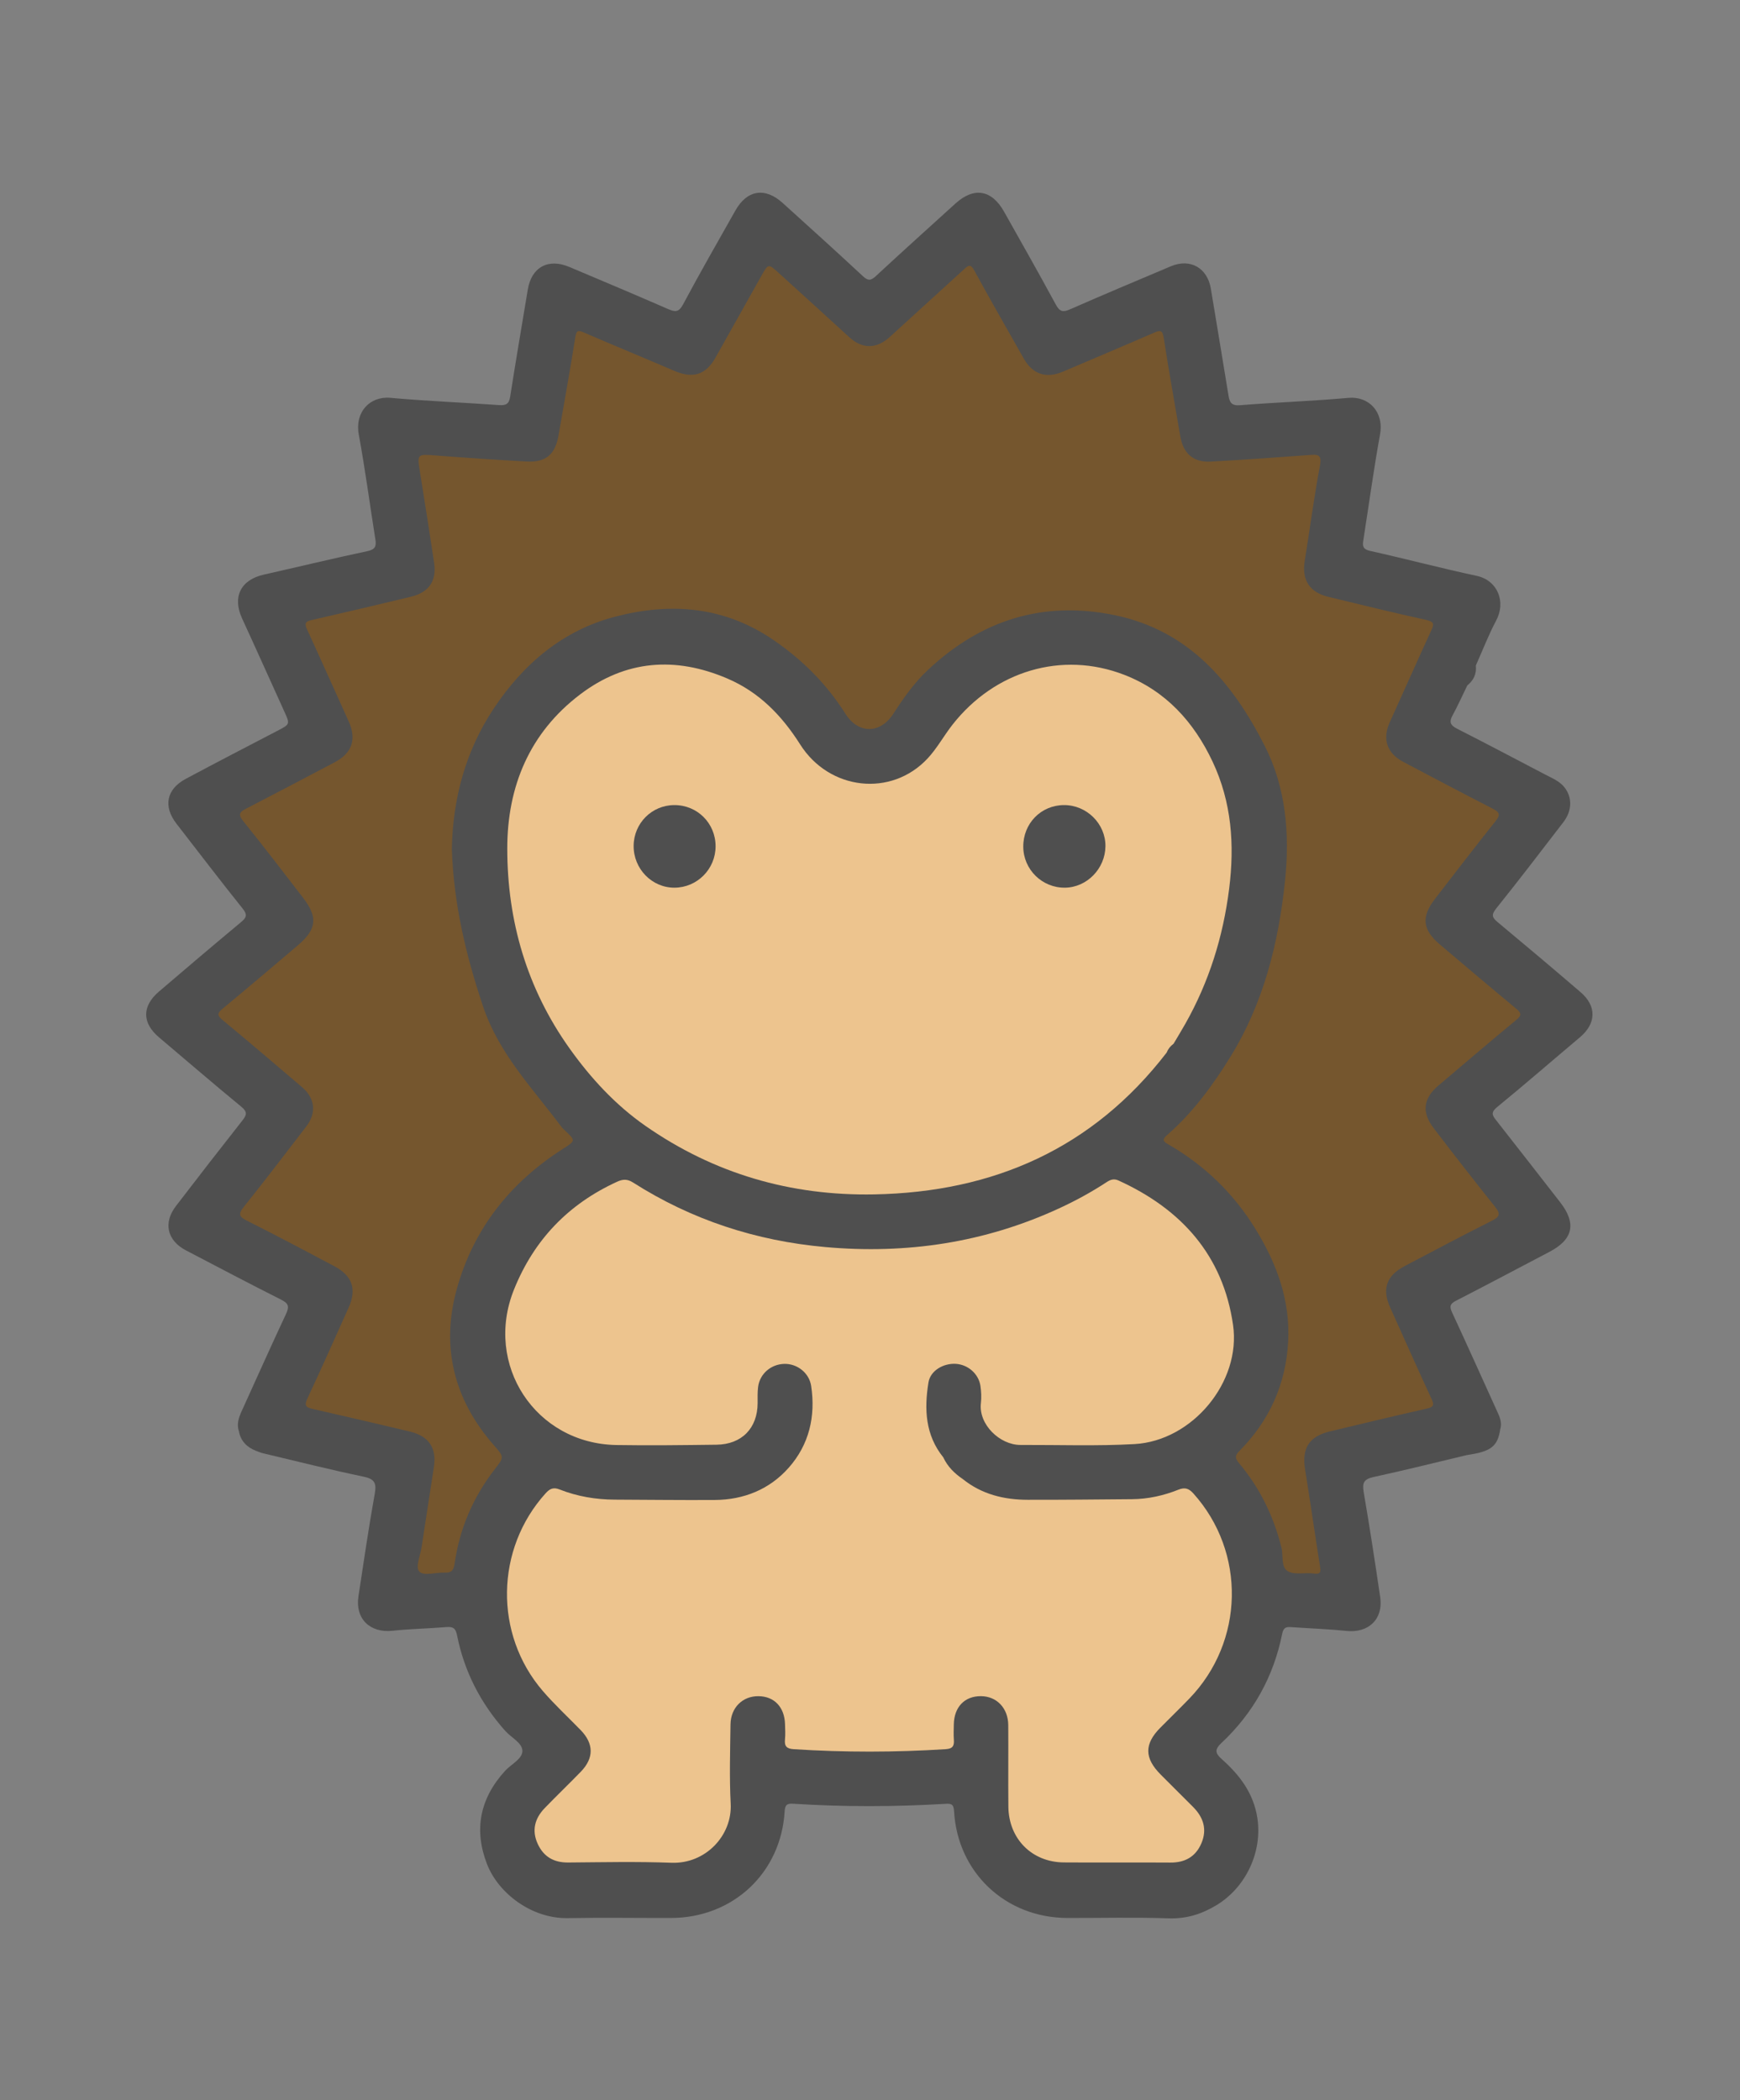
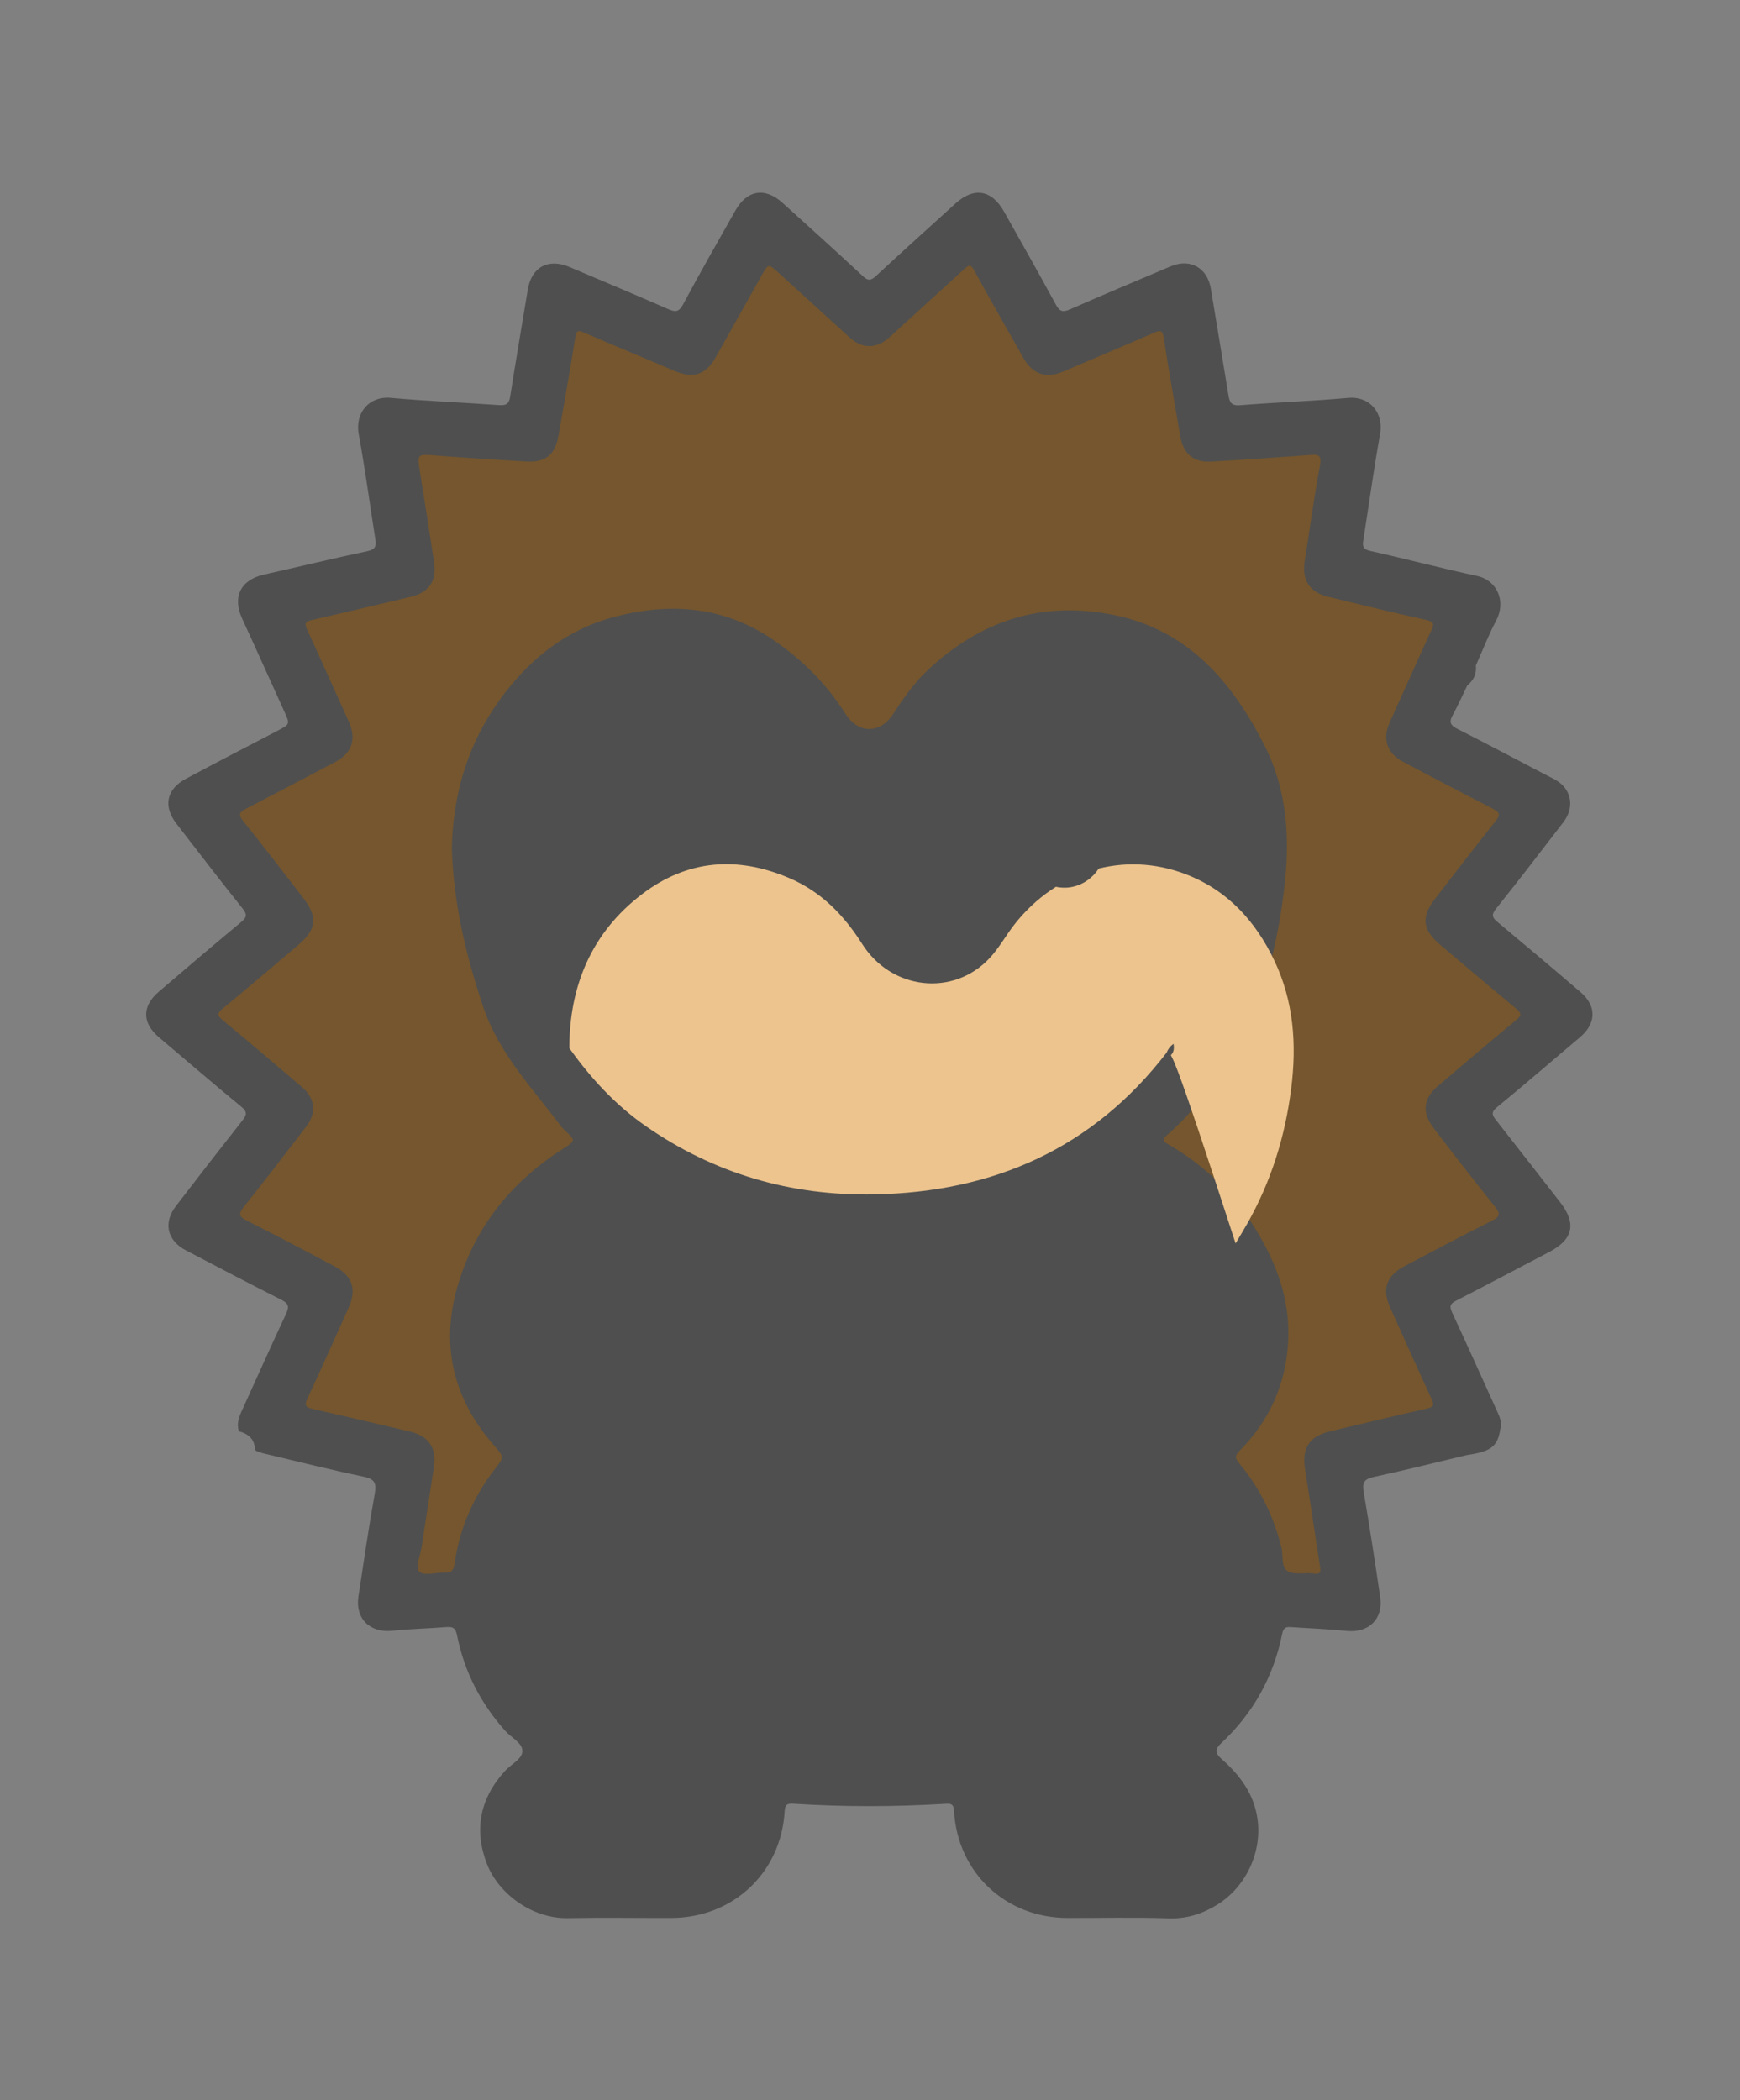
<svg xmlns="http://www.w3.org/2000/svg" xmlns:ns1="http://sodipodi.sourceforge.net/DTD/sodipodi-0.dtd" xmlns:ns2="http://www.inkscape.org/namespaces/inkscape" version="1.1" id="Layer_1" ns1:docname="misio.svg" ns2:version="0.92.3 (2405546, 2018-03-11)" x="0px" y="0px" width="580px" height="700px" viewBox="0 0 580 700" enable-background="new 0 0 580 700" xml:space="preserve">
  <rect x="0" y="0" width="580" height="700" fill="#808080" stroke="none" />
  <ns1:namedview gridtolerance="10" borderopacity="1" ns2:cx="256.00101" showgrid="false" ns2:zoom="1.9101487" ns2:cy="276.94178" id="namedview5820" objecttolerance="10" bordercolor="#666666" pagecolor="#ffffff" guidetolerance="10" ns2:window-y="-8" ns2:window-maximized="1" ns2:pageopacity="0" ns2:window-x="-8" ns2:pageshadow="2" ns2:window-width="1920" ns2:window-height="1147" ns2:current-layer="Layer_1">
	</ns1:namedview>
  <g id="g5789">
</g>
  <g id="g5791">
</g>
  <g id="g5793">
</g>
  <g id="g5795">
</g>
  <g id="g5797">
</g>
  <g id="g5799">
</g>
  <g id="g5801">
</g>
  <g id="g5803">
</g>
  <g id="g5805">
</g>
  <g id="g5807">
</g>
  <g id="g5809">
</g>
  <g id="g5811">
</g>
  <g id="g5813">
</g>
  <g id="g5815">
</g>
  <g id="g5817">
</g>
  <g id="g6036" transform="translate(347.094,-124.596)">
    <g id="g6034">
	</g>
  </g>
  <g id="g6042" transform="translate(347.094,-124.596)">
    <g id="g6040">
	</g>
  </g>
  <g id="g6048" transform="translate(347.094,-124.596)">
    <g id="g6046">
	</g>
  </g>
  <g id="g6054" transform="translate(347.094,-124.596)">
    <g id="g6052">
      <g id="g6157">
		</g>
    </g>
  </g>
  <rect x="274.742" y="231.472" fill="#FFFFFF" width="31.027" height="13.728" />
  <g>
    <g>
      <path fill="#4F4F4F" d="M489.103,228.449c-1.633,3.348-3.153,6.758-4.936,10.025c-1.213,2.225-0.655,3.303,1.525,4.412    c9.87,5.023,19.671,10.188,29.481,15.329c2.229,1.169,4.629,2.112,6.273,4.164c2.685,3.353,2.628,7.817-0.312,11.639    c-7.42,9.652-14.814,19.327-22.431,28.825c-1.705,2.126-1.274,3.032,0.55,4.548c9.267,7.704,18.479,15.476,27.624,23.323    c5.419,4.65,5.217,10.433-0.237,15.023c-9.218,7.762-18.317,15.663-27.641,23.295c-2.053,1.68-1.638,2.639-0.33,4.299    c7.158,9.09,14.245,18.238,21.362,27.361c5.532,7.09,4.359,12.424-3.579,16.57c-10.357,5.408-20.656,10.93-31.06,16.248    c-1.981,1.014-2.328,1.85-1.403,3.846c5.011,10.816,9.896,21.691,14.823,32.547c0.938,2.066,2.018,4.109,1.248,6.506    c-1.51,5.611-6.278,7.031-10.979,8.539c-10.396,2.477-20.763,5.096-31.209,7.344c-3.27,0.703-3.838,1.979-3.305,5.08    c1.997,11.635,3.787,23.307,5.501,34.986c1.067,7.285-3.862,11.986-11.165,11.244c-6.118-0.623-12.277-0.838-18.416-1.264    c-1.703-0.117-2.649,0.004-3.102,2.25c-2.856,14.242-9.636,26.422-20.241,36.359c-2.22,2.08-2.196,3.346,0.052,5.334    c5.98,5.287,10.644,11.373,11.918,19.654c1.731,11.262-3.761,23.096-13.603,29.059c-4.982,3.02-10.066,4.607-16.045,4.4    c-11.219-0.393-22.46-0.094-33.69-0.121c-20.57-0.053-36.613-15.127-37.757-35.625c-0.142-2.518-1.124-2.525-3.133-2.406    c-16.755,0.996-33.52,1.037-50.272-0.033c-2.141-0.137-2.92,0.16-3.063,2.533c-1.225,20.523-17.244,35.496-37.867,35.533    c-11.473,0.02-22.949-0.164-34.419,0.051c-11.974,0.225-23.132-8.234-26.919-17.99c-4.492-11.58-2.322-21.965,6.043-31.131    c2.012-2.203,5.72-3.893,5.741-6.584c0.021-2.689-3.673-4.422-5.659-6.645c-8.228-9.203-13.702-19.793-16.114-31.893    c-0.446-2.236-1.229-2.963-3.476-2.775c-6.012,0.5-12.061,0.596-18.053,1.236c-7.488,0.807-12.484-4.018-11.35-11.441    c1.746-11.432,3.402-22.877,5.442-34.254c0.654-3.648-0.124-4.914-3.829-5.688c-11.174-2.328-22.251-5.127-33.361-7.762    c-0.807-0.191-1.576-0.541-2.363-0.816c-0.146-0.188-0.359-0.383-0.371-0.596c-0.194-3.43-2.307-5.105-5.368-5.93    c-0.776-2.354-0.081-4.5,0.889-6.631c4.942-10.852,9.79-21.748,14.854-32.543c1.144-2.438,0.763-3.473-1.63-4.68    c-10.652-5.369-21.212-10.924-31.78-16.459c-6.247-3.271-7.611-9.148-3.333-14.736c7.332-9.574,14.73-19.098,22.191-28.57    c1.459-1.854,1.675-2.875-0.418-4.59c-9.232-7.568-18.256-15.391-27.386-23.086c-5.667-4.777-5.766-10.355-0.06-15.24    c9.07-7.767,18.174-15.494,27.351-23.134c1.826-1.521,2.282-2.43,0.573-4.559c-7.475-9.312-14.705-18.819-22.032-28.25    c-4.501-5.794-3.409-11.516,3.091-14.993c10.094-5.399,20.261-10.665,30.417-15.946c4.374-2.274,4.363-2.213,2.373-6.585    c-4.687-10.292-9.284-20.624-14.021-30.894c-3.312-7.181-0.5-12.9,7.233-14.636c11.517-2.584,22.986-5.38,34.532-7.824    c2.619-0.555,3.014-1.646,2.654-3.9c-1.854-11.667-3.405-23.388-5.541-35.002c-1.354-7.361,3.617-12.83,10.57-12.2    c12.01,1.09,24.076,1.542,36.107,2.418c2.379,0.173,3.408-0.33,3.799-2.829c1.859-11.908,3.903-23.787,5.868-35.677    c1.229-7.441,6.776-10.515,13.825-7.546c10.99,4.627,21.975,9.27,32.908,14.029c2.341,1.019,3.584,1.177,5.037-1.548    c5.612-10.53,11.568-20.877,17.43-31.273c3.884-6.888,9.883-7.849,15.753-2.53c8.94,8.101,17.91,16.171,26.735,24.396    c1.771,1.65,2.683,1.522,4.379-0.055c8.751-8.126,17.641-16.102,26.476-24.138c6.164-5.605,12.091-4.637,16.217,2.706    c5.788,10.3,11.626,20.574,17.249,30.963c1.283,2.372,2.35,2.639,4.749,1.584c11.138-4.897,22.362-9.596,33.568-14.334    c6.475-2.738,12.206,0.487,13.362,7.464c1.969,11.887,3.959,23.771,5.892,35.665c0.372,2.286,1.034,3.395,3.862,3.167    c12.02-0.969,24.087-1.363,36.093-2.449c6.749-0.61,11.917,4.606,10.54,12.218c-2.123,11.736-3.731,23.565-5.581,35.352    c-0.299,1.896-0.085,2.912,2.281,3.438c11.864,2.638,23.621,5.771,35.505,8.311c7.065,1.509,9.796,8.711,6.548,14.832    c-2.578,4.857-4.566,10.027-6.815,15.057C491.087,224.072,490.692,226.518,489.103,228.449z" />
-       <path fill="#4F4F4F" d="M79.634,477.064c5.354-0.199,5.354-0.199,5.739,6.523C82.336,482.404,80.258,480.373,79.634,477.064z" />
      <path fill="#4F4F4F" d="M489.086,484.951c0.02-0.119,0.009-0.326,0.059-0.342c4.625-1.426,8.551-3.771,10.921-8.197    C499.247,482.07,496.966,483.844,489.086,484.951z" />
      <path fill="#4F4F4F" d="M489.103,228.449c0.874-2.24,1.292-4.676,2.847-6.624C492.233,224.563,491.23,226.748,489.103,228.449z" />
      <path fill="#75562E" d="M150.613,282.895c0.602,18.479,4.705,35.478,10.369,52.438c5.33,15.954,16.579,27.405,26.149,40.243    c0.356,0.48,0.835,0.871,1.271,1.289c3.5,3.344,3.501,3.342-0.859,6.127c-17.437,11.143-29.623,26.482-35.215,46.398    c-5.431,19.34-1.108,36.9,12.121,52.117c3.583,4.119,3.695,4.055,0.507,8.154c-7.247,9.32-11.752,19.838-13.422,31.494    c-0.339,2.357-1.114,3.1-3.354,3.014c-2.867-0.109-6.824,1.16-8.316-0.262c-1.543-1.469,0.236-5.35,0.658-8.156    c1.342-8.922,2.748-17.834,4.104-26.754c0.979-6.439-1.682-10.355-8.132-11.879c-10.769-2.549-21.542-5.086-32.335-7.529    c-2.287-0.518-2.778-1.152-1.68-3.49c4.702-10.01,9.166-20.129,13.708-30.215c2.772-6.152,1.32-10.613-4.714-13.824    c-9.665-5.143-19.344-10.264-29.125-15.18c-2.636-1.326-3.033-2.178-1.09-4.607c7.081-8.846,13.961-17.854,20.858-26.846    c3.437-4.479,2.894-9.383-1.419-13.061c-8.805-7.512-17.613-15.015-26.52-22.401c-1.789-1.484-1.805-2.25-0.023-3.725    c8.45-6.994,16.821-14.086,25.176-21.197c6.234-5.307,6.681-9.317,1.722-15.768c-6.61-8.597-13.212-17.203-20.015-25.646    c-1.832-2.275-1.073-3.029,1.025-4.113c9.845-5.084,19.643-10.257,29.447-15.416c5.939-3.125,7.428-7.725,4.654-13.811    c-4.637-10.172-9.15-20.398-13.833-30.547c-0.933-2.021-0.488-2.604,1.571-3.072c11.016-2.508,22.01-5.118,32.996-7.754    c6.087-1.461,8.715-5.266,7.803-11.368c-1.496-9.999-3.063-19.987-4.671-29.968c-1.03-6.39-1.099-6.256,5.528-5.743    c9.98,0.774,19.972,1.433,29.967,1.99c6.401,0.356,9.54-2.327,10.646-8.7c1.894-10.904,3.873-21.795,5.598-32.727    c0.381-2.412,1.018-2.371,2.932-1.545c10.027,4.325,20.125,8.485,30.161,12.788c6.141,2.632,10.446,1.266,13.65-4.468    c5.106-9.14,10.239-18.265,15.372-27.39c2.203-3.918,2.238-3.938,5.69-0.81c7.866,7.131,15.718,14.276,23.553,21.442    c4.348,3.976,9.084,3.914,13.457-0.097c8.265-7.581,16.604-15.081,24.866-22.663c1.482-1.361,2.157-1.628,3.334,0.534    c5.347,9.827,10.952,19.514,16.442,29.264c2.994,5.316,7.506,6.813,13.153,4.393c10.044-4.302,20.128-8.512,30.143-12.881    c2.108-0.92,2.971-1.131,3.402,1.694c1.672,10.934,3.655,21.82,5.503,32.728c0.979,5.775,4.377,8.794,10.172,8.471    c10.96-0.611,21.912-1.38,32.858-2.199c2.821-0.21,4.237-0.224,3.521,3.576c-1.979,10.518-3.352,21.149-5.065,31.718    c-1.023,6.312,1.55,10.45,7.853,11.977c10.862,2.632,21.723,5.287,32.636,7.695c2.636,0.582,2.679,1.357,1.681,3.521    c-4.679,10.145-9.184,20.369-13.804,30.541c-2.56,5.633-1.004,10.367,4.53,13.281c9.906,5.216,19.798,10.465,29.766,15.563    c2.276,1.164,2.667,1.995,0.962,4.133c-6.828,8.56-13.491,17.252-20.189,25.915c-4.663,6.029-4.2,10.308,1.633,15.241    c8.468,7.162,16.924,14.34,25.46,21.418c1.735,1.441,1.834,2.186-0.013,3.709c-8.734,7.205-17.333,14.577-25.979,21.891    c-5.011,4.24-5.625,8.859-1.577,14.158c6.73,8.811,13.55,17.555,20.468,26.219c1.809,2.266,1.736,3.273-1.011,4.648    c-9.782,4.895-19.432,10.055-29.12,15.135c-6.032,3.162-7.596,7.623-4.848,13.723c4.585,10.186,9.13,20.389,13.81,30.529    c0.925,2.004,0.783,2.713-1.538,3.234c-10.778,2.422-21.519,5.021-32.266,7.588c-7.008,1.674-9.478,5.613-8.336,12.701    c1.723,10.697,3.258,21.428,4.946,32.131c0.287,1.83,0.441,2.928-2.096,2.563c-2.854-0.41-6.264,0.533-8.536-0.727    c-2.442-1.355-1.519-5.203-2.194-7.916c-2.608-10.467-7.198-19.887-14.12-28.131c-1.337-1.594-1.486-2.488,0.087-4.07    c9.999-10.045,15.479-22.217,16.267-36.363c0.767-13.734-3.774-26.035-10.831-37.545c-7.261-11.842-16.934-21.248-28.963-28.201    c-1.613-0.934-2.534-1.48-0.543-3.211c8.533-7.416,15.188-16.52,21.051-26.004c11.08-17.926,16.081-37.92,18.249-58.746    c1.632-15.673,0.294-31.117-6.84-45.096c-10.693-20.961-25.199-38.332-49.989-43.435c-23.914-4.924-44.463,1.675-62.115,18.175    c-4.613,4.311-8.213,9.416-11.61,14.679c-4.395,6.807-11.701,6.809-15.996,0.005c-6.182-9.788-14.048-17.705-23.689-24.375    c-16.639-11.51-34.648-12.796-53.16-7.939c-17.316,4.543-30.456,15.671-40.359,30.568    C155.04,250.498,150.938,266.445,150.613,282.895z" />
-       <path fill="#EDC48E" d="M320.962,493.012c6.312,5.066,13.7,6.861,21.583,6.879c11.594,0.025,23.188-0.104,34.782-0.199    c5.367-0.043,10.551-1.199,15.5-3.178c2.197-0.879,3.512-0.354,4.989,1.293c17.558,19.572,17,49.311-1.364,68.336    c-3.186,3.299-6.484,6.486-9.708,9.748c-5.353,5.418-5.311,10.09,0.133,15.568c3.574,3.598,7.158,7.184,10.757,10.754    c3.502,3.477,4.819,7.523,2.827,12.178c-1.907,4.459-5.447,6.455-10.336,6.422c-11.837-0.086-23.677,0.039-35.515-0.051    c-10.647-0.08-18.382-7.877-18.486-18.594c-0.09-9.059,0.026-18.119-0.04-27.18c-0.042-5.654-3.843-9.602-9.081-9.645    c-5.459-0.043-8.971,3.607-9.068,9.453c-0.027,1.691-0.11,3.391,0.015,5.072c0.152,2.045-0.377,2.994-2.709,3.143    c-16.884,1.076-33.755,1.096-50.64,0.008c-2.428-0.152-3.164-0.996-2.94-3.281c0.163-1.678,0.06-3.381,0.011-5.07    c-0.164-5.676-3.584-9.266-8.844-9.32c-5.28-0.057-9.25,3.799-9.326,9.412c-0.117,8.818-0.396,17.656,0.062,26.451    c0.546,10.514-8.325,20.104-19.792,19.666c-11.46-0.436-22.949-0.174-34.424-0.088c-4.758,0.033-8.143-1.93-10.105-6.201    c-2.061-4.484-0.992-8.504,2.328-11.939c3.945-4.082,8.042-8.014,11.998-12.082c4.461-4.592,4.406-9.381-0.049-13.953    c-4.208-4.322-8.657-8.438-12.588-13c-16.318-18.936-15.816-47.355,0.932-65.877c1.379-1.525,2.552-2.119,4.662-1.287    c5.882,2.318,12.049,3.367,18.383,3.391c11.111,0.043,22.224,0.188,33.335,0.115c9.715-0.063,18.275-3.535,24.668-10.762    c6.792-7.678,9.009-17.09,7.473-27.256c-0.653-4.324-4.63-7.455-8.968-7.346c-4.428,0.111-8.148,3.303-8.714,7.65    c-0.231,1.785-0.161,3.611-0.165,5.424c-0.02,8.342-5.268,13.766-13.709,13.867c-11.112,0.135-22.229,0.289-33.338,0.104    c-27.004-0.447-44.244-26.771-34.157-51.834c6.673-16.576,18.122-28.484,34.333-35.908c1.893-0.867,3.393-0.996,5.342,0.246    c19.573,12.467,40.998,19.445,64.1,21.516c27.101,2.428,53.119-1.465,77.902-12.891c5.479-2.527,10.773-5.41,15.82-8.721    c1.287-0.844,2.417-1.297,4-0.576c20.964,9.549,34.855,24.953,38.186,48.172c2.729,19.025-13.593,38.604-32.825,39.682    c-12.645,0.707-25.354,0.246-38.033,0.289c-6.872,0.021-14.014-6.816-13.196-13.918c0.218-1.896,0.127-3.883-0.156-5.773    c-0.6-4.025-4.171-7.105-8.217-7.34c-4.142-0.242-8.465,2.26-9.104,6.189c-1.44,8.863-1.084,17.555,4.969,25.014    C316.677,488.143,318.819,490.578,320.962,493.012z" />
-       <path fill="#EDC48E" d="M388.879,350.844c-24.63,31.969-57.708,46.51-97.476,47.256c-27.844,0.523-53.37-6.91-76.229-22.82    c-10.041-6.988-18.318-15.986-25.393-25.932c-14.137-19.874-20.691-42.367-20.691-66.529c0-20.671,7.419-38.569,24.286-51.363    c15.126-11.472,31.729-12.737,49.115-5.282c10.61,4.549,18.159,12.367,24.224,21.944c9.715,15.347,30.39,17.671,42.501,4.665    c3.176-3.411,5.448-7.646,8.353-11.334c13.987-17.762,36.32-24.585,57.139-16.544c13.872,5.358,23.234,15.713,29.47,28.919    c6.372,13.496,7.386,27.722,5.536,42.422c-2.013,15.992-6.701,31.006-14.624,45.021c-1.266,2.237-2.607,4.43-3.915,6.644    C390.621,349.052,390.318,350.392,388.879,350.844z" />
-       <path fill="#4F4F4F" d="M320.962,493.012c-2.755-1.881-5.091-4.143-6.512-7.229C317.587,487.322,319.354,490.096,320.962,493.012z    " />
+       <path fill="#EDC48E" d="M388.879,350.844c-24.63,31.969-57.708,46.51-97.476,47.256c-27.844,0.523-53.37-6.91-76.229-22.82    c-10.041-6.988-18.318-15.986-25.393-25.932c0-20.671,7.419-38.569,24.286-51.363    c15.126-11.472,31.729-12.737,49.115-5.282c10.61,4.549,18.159,12.367,24.224,21.944c9.715,15.347,30.39,17.671,42.501,4.665    c3.176-3.411,5.448-7.646,8.353-11.334c13.987-17.762,36.32-24.585,57.139-16.544c13.872,5.358,23.234,15.713,29.47,28.919    c6.372,13.496,7.386,27.722,5.536,42.422c-2.013,15.992-6.701,31.006-14.624,45.021c-1.266,2.237-2.607,4.43-3.915,6.644    C390.621,349.052,390.318,350.392,388.879,350.844z" />
      <path fill="#4F4F4F" d="M388.879,350.844c0.478-1.204,1.247-2.178,2.294-2.936c0.235,1.42,0.186,2.797-0.933,3.846    C390.15,351.84,389.35,351.166,388.879,350.844z" />
      <path fill="#4F4F4F" d="M341.089,282.248c-0.053-7.773,5.892-13.872,13.555-13.908c7.591-0.035,13.912,6.236,13.835,13.726    c-0.074,7.46-6.162,13.704-13.46,13.806C347.411,295.979,341.14,289.844,341.089,282.248z" />
-       <path fill="#4F4F4F" d="M238.529,282.041c0.016,7.619-6.147,13.824-13.736,13.83c-7.507,0.006-13.633-6.289-13.58-13.953    c0.052-7.521,6.053-13.543,13.531-13.578C232.414,268.305,238.512,274.365,238.529,282.041z" />
    </g>
  </g>
</svg>